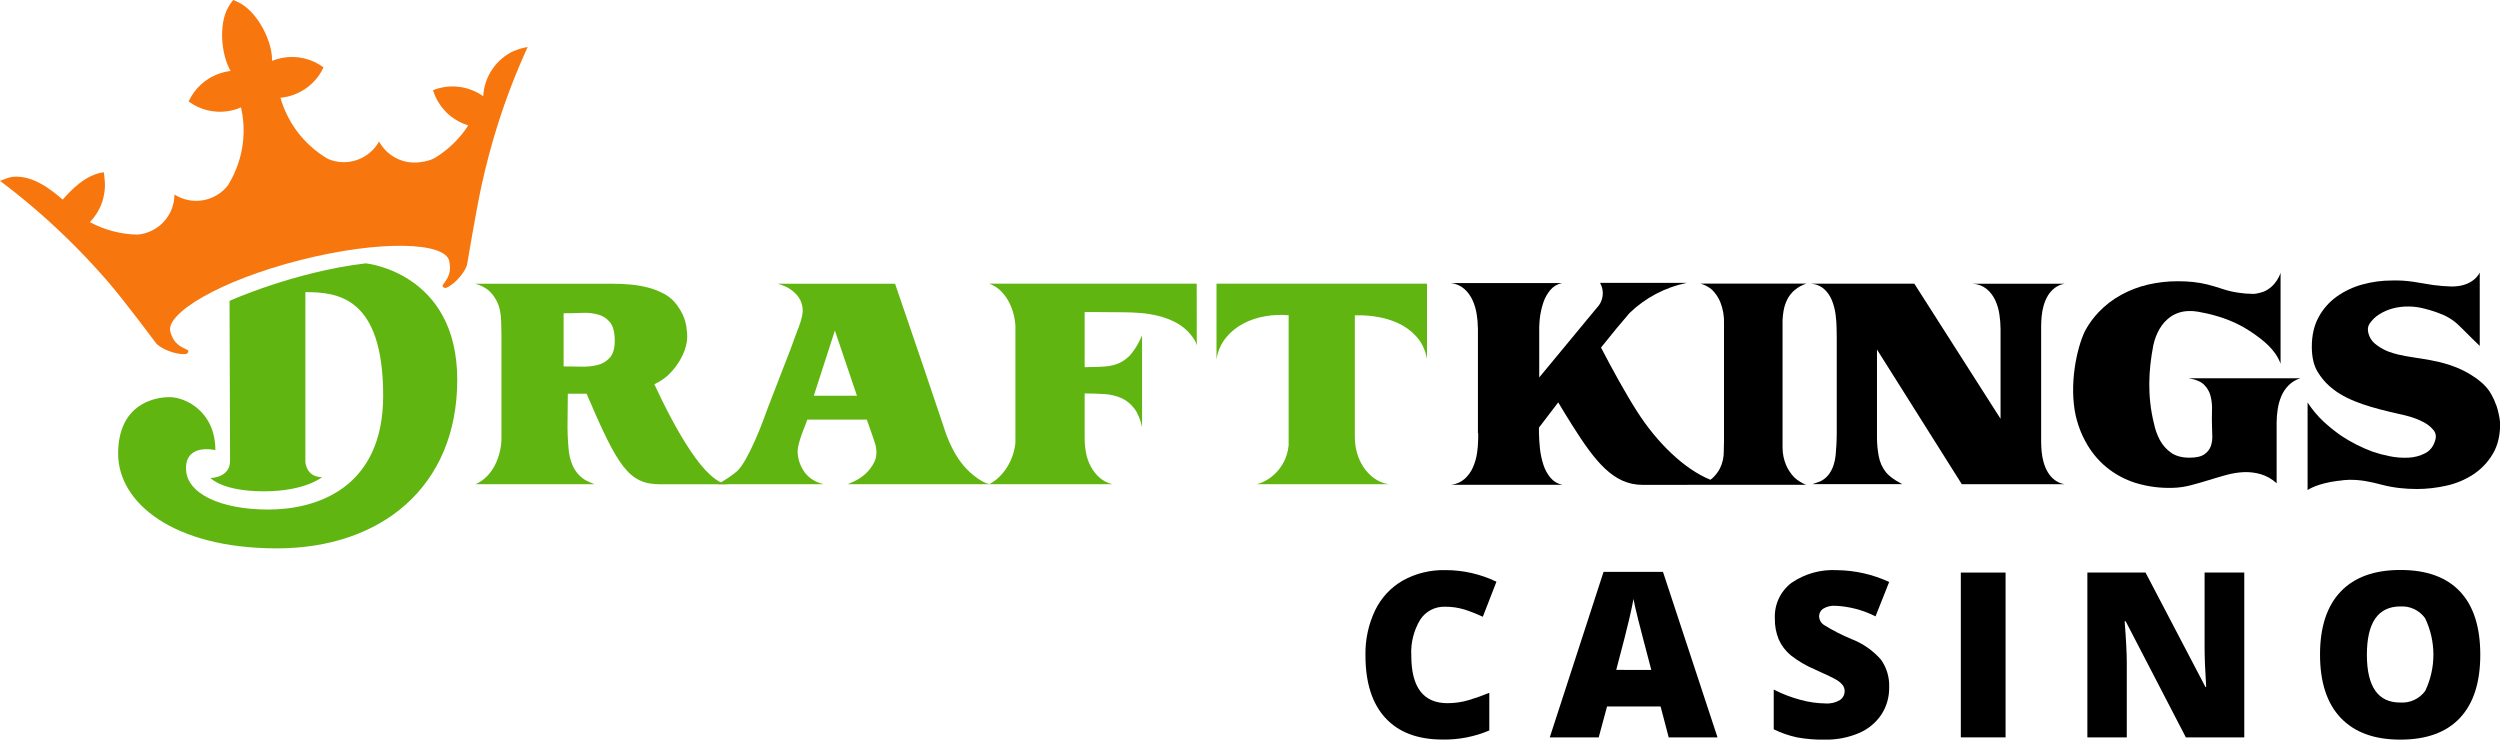
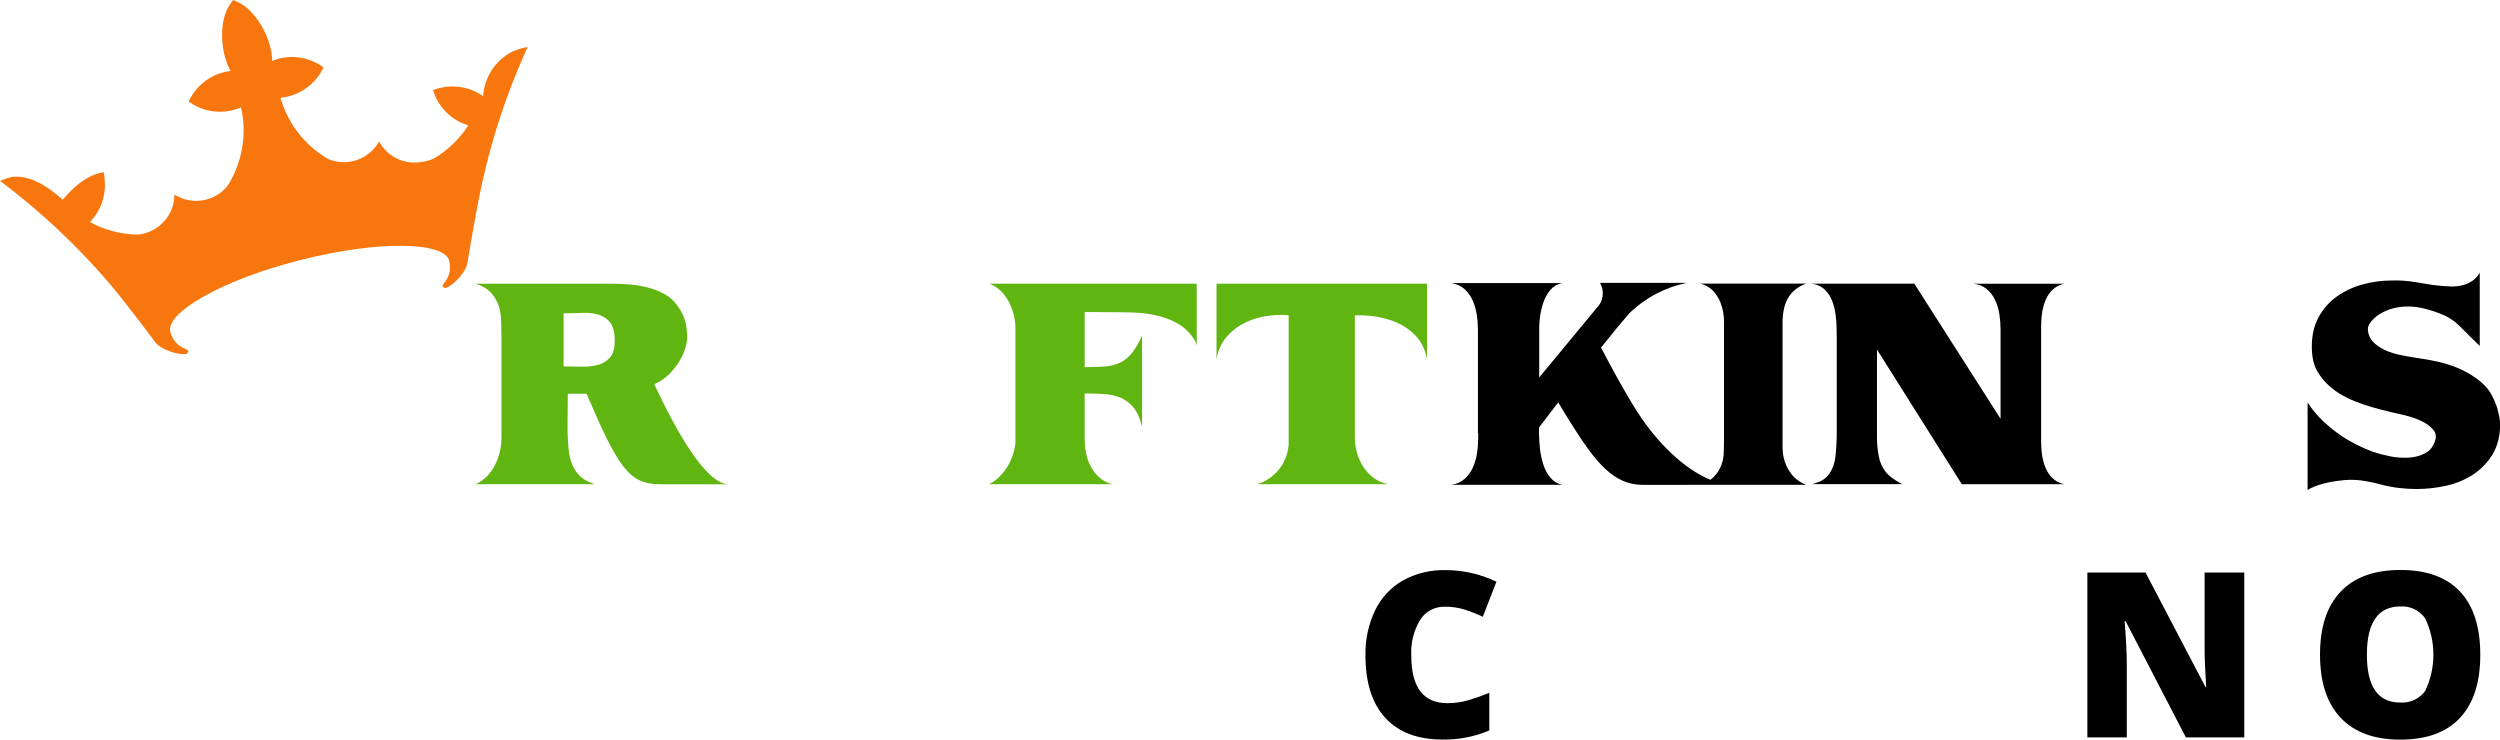
<svg xmlns="http://www.w3.org/2000/svg" x="0px" y="0px" viewBox="0 0 338 100" style="enable-background:new 0 0 338 100;">
  <path d="M161.794 38.354H133.743C134.336 38.567 134.876 38.908 135.323 39.352C135.764 39.796 136.135 40.304 136.423 40.86C136.714 41.424 136.934 42.022 137.078 42.64C137.188 43.092 137.257 43.553 137.285 44.017V59.87C137.171 60.991 136.812 62.072 136.232 63.038C135.929 63.544 135.566 64.01 135.149 64.427C134.737 64.842 134.263 65.191 133.745 65.462H150.384C149.733 65.305 149.131 64.992 148.629 64.549C148.162 64.129 147.773 63.629 147.479 63.073C147.172 62.504 146.955 61.891 146.835 61.255C146.711 60.607 146.648 59.949 146.647 59.289V53.197C147.595 53.197 148.49 53.223 149.324 53.279C150.1 53.323 150.862 53.502 151.577 53.806C152.255 54.109 152.849 54.575 153.304 55.161C153.79 55.771 154.158 56.629 154.408 57.736V45.336C154.055 46.201 153.587 47.016 153.017 47.756C152.584 48.301 152.033 48.741 151.407 49.044C150.762 49.339 150.067 49.511 149.359 49.553C148.59 49.609 147.684 49.638 146.647 49.638V42.183L151.737 42.217C152.527 42.217 153.346 42.25 154.194 42.317C155.029 42.382 155.857 42.519 156.669 42.726C157.469 42.927 158.242 43.222 158.974 43.603C159.703 43.985 160.353 44.502 160.888 45.129C161.087 45.358 161.268 45.601 161.431 45.857C161.598 46.112 161.723 46.393 161.803 46.687L161.794 38.354Z" fill="#61B510" />
  <path d="M164.471 38.354V48.618C164.617 47.545 165.05 46.532 165.724 45.685C166.371 44.889 167.173 44.232 168.081 43.754C169.015 43.262 170.023 42.925 171.065 42.756C172.108 42.576 173.17 42.531 174.224 42.62V60.214C174.18 60.662 174.089 61.104 173.952 61.532C173.756 62.152 173.459 62.735 173.074 63.259C172.691 63.78 172.229 64.237 171.705 64.616C171.168 65.005 170.565 65.293 169.926 65.467H187.718C187.007 65.347 186.334 65.062 185.752 64.637C185.19 64.225 184.708 63.714 184.329 63.129C183.943 62.54 183.651 61.894 183.463 61.215C183.273 60.536 183.176 59.834 183.175 59.129V42.631H184.053C184.792 42.647 185.528 42.72 186.256 42.849C187.19 43.006 188.101 43.28 188.967 43.663C189.904 44.083 190.745 44.688 191.44 45.443C192.187 46.234 192.684 47.262 192.931 48.526V38.354H164.471Z" fill="#61B510" />
-   <path d="M116.997 64.074C116.567 64.464 116.082 64.789 115.558 65.039C115.082 65.253 114.776 65.394 114.64 65.462H133.789C133.474 65.395 133.172 65.281 132.89 65.125C132.615 64.97 132.349 64.8 132.093 64.616C131.414 64.137 130.799 63.573 130.263 62.938C129.76 62.328 129.318 61.67 128.943 60.974C128.544 60.231 128.199 59.46 127.909 58.668L126.519 54.538L124.639 48.969L121.013 38.361H105.12C105.623 38.486 106.107 38.675 106.561 38.922C106.967 39.162 107.338 39.458 107.662 39.8C108.041 40.205 108.309 40.702 108.441 41.241C108.553 41.731 108.553 42.241 108.441 42.731C108.336 43.228 108.188 43.716 108 44.188C107.549 45.364 107.204 46.296 106.967 46.984C106.895 47.193 106.819 47.386 106.737 47.579L103.865 54.998C103.709 55.428 103.47 56.062 103.163 56.897C102.856 57.732 102.493 58.601 102.096 59.505C101.699 60.409 101.283 61.26 100.841 62.047C100.399 62.833 99.988 63.401 99.612 63.742C99.233 64.054 98.837 64.347 98.428 64.62C98.022 64.888 97.699 65.094 97.463 65.229C97.324 65.3 97.19 65.38 97.061 65.467H111.36C110.254 65.197 109.401 64.666 108.801 63.874C108.188 63.038 107.85 62.032 107.835 60.995C107.851 60.674 107.903 60.355 107.99 60.046C108.09 59.639 108.215 59.228 108.362 58.808C108.509 58.389 108.66 57.99 108.82 57.606C108.98 57.222 109.09 56.927 109.157 56.728H117.189C117.255 56.904 117.347 57.164 117.461 57.492C117.575 57.82 117.691 58.152 117.812 58.491C117.933 58.829 118.05 59.158 118.152 59.475C118.254 59.793 118.328 60.026 118.372 60.177C118.575 61.081 118.517 61.849 118.196 62.482C117.901 63.085 117.493 63.626 116.994 64.076L116.997 64.074ZM110.029 53.502L112.876 44.692L115.86 53.502H110.029Z" fill="#61B510" />
  <path d="M88.459 51.953C89.149 51.636 89.786 51.214 90.348 50.703L90.523 50.528C90.785 50.27 91.029 49.994 91.252 49.703C91.282 49.662 91.313 49.625 91.343 49.585C92.131 48.532 93.168 46.721 92.854 44.699C92.811 43.926 92.614 43.17 92.275 42.475C92.069 42.052 91.826 41.649 91.547 41.271C91.095 40.638 90.504 40.116 89.82 39.745C89.113 39.361 88.362 39.066 87.582 38.868C86.788 38.665 85.978 38.53 85.162 38.462C84.335 38.395 83.575 38.361 82.88 38.361H64.238C64.868 38.519 65.461 38.801 65.981 39.191C66.49 39.627 66.9 40.165 67.185 40.77C67.547 41.473 67.739 42.409 67.761 43.579C67.784 44.169 67.796 44.767 67.796 45.378V59.27C67.791 59.88 67.717 60.487 67.573 61.08C67.428 61.696 67.212 62.293 66.929 62.859C66.65 63.42 66.284 63.934 65.846 64.383C65.403 64.837 64.88 65.205 64.303 65.467H80.4C80.048 65.339 79.703 65.192 79.366 65.027C78.969 64.829 78.608 64.566 78.299 64.248C77.922 63.852 77.618 63.392 77.4 62.891C77.105 62.19 76.927 61.446 76.874 60.688C76.758 59.449 76.712 58.204 76.735 56.96C76.757 55.696 76.769 54.455 76.77 53.236H77.855C78.353 53.236 78.836 53.236 79.305 53.236C83.55 63.151 85.026 65.474 89.251 65.474H98.553C95.371 65.474 91.305 58.024 88.468 51.96L88.459 51.953ZM76.2 49.552V42.352C77.035 42.352 77.864 42.336 78.69 42.301C79.439 42.259 80.189 42.339 80.912 42.538C81.547 42.716 82.107 43.097 82.506 43.623C82.913 44.149 83.115 44.974 83.115 46.08C83.115 47.096 82.895 47.852 82.455 48.349C82.013 48.848 81.428 49.198 80.779 49.35C80.047 49.525 79.295 49.599 78.543 49.571C77.724 49.546 76.944 49.535 76.203 49.536" fill="#61B510" />
  <path d="M69.518 6.861C68.326 7.406 67.306 8.266 66.567 9.349C65.829 10.432 65.4 11.695 65.327 13.004V13.004C64.353 12.315 63.223 11.88 62.039 11.738C60.855 11.597 59.654 11.752 58.545 12.191C58.636 12.491 58.745 12.784 58.873 13.069C59.294 13.995 59.906 14.82 60.671 15.491C61.435 16.161 62.334 16.661 63.307 16.957C62.227 18.631 60.805 20.056 59.133 21.139C58.422 21.634 57.629 21.831 56.709 21.941C55.622 22.074 54.521 21.877 53.548 21.376C52.574 20.875 51.774 20.093 51.251 19.131C50.595 20.305 49.529 21.195 48.258 21.632C46.986 22.068 45.598 22.019 44.36 21.495C44.03 21.302 43.705 21.101 43.395 20.881C40.739 19.034 38.805 16.325 37.918 13.215L38.039 13.204C39.141 13.082 40.198 12.706 41.129 12.105C42.06 11.505 42.839 10.697 43.405 9.745C43.53 9.538 43.642 9.325 43.744 9.111C43.551 8.967 43.35 8.834 43.144 8.711C42.292 8.203 41.345 7.877 40.361 7.755C39.377 7.632 38.379 7.716 37.429 8C37.211 8.065 36.992 8.142 36.778 8.228C36.858 5.706 34.966 1.918 32.646 0.541C32.35 0.372 32.046 0.219 31.733 0.084L31.533 0L31.391 0.176C31.209 0.413 31.042 0.662 30.891 0.92C29.523 3.245 29.901 7.414 31.179 9.592C30.95 9.618 30.721 9.657 30.496 9.706C29.527 9.916 28.613 10.324 27.81 10.905C27.007 11.486 26.334 12.228 25.832 13.083C25.711 13.292 25.601 13.504 25.502 13.72C25.695 13.862 25.896 13.993 26.103 14.113C27.056 14.677 28.128 15.011 29.233 15.09C30.338 15.169 31.446 14.99 32.47 14.568L32.583 14.52C33.247 17.413 32.972 20.442 31.798 23.168C31.796 23.155 31.792 23.142 31.788 23.129C31.77 23.2 31.745 23.268 31.724 23.34C31.645 23.516 31.563 23.691 31.477 23.867C31.27 24.288 31.042 24.698 30.793 25.095C29.953 26.151 28.751 26.859 27.42 27.081C26.089 27.304 24.723 27.025 23.586 26.299C23.581 27.661 23.068 28.972 22.146 29.975C21.225 30.978 19.961 31.6 18.605 31.719C16.35 31.681 14.137 31.102 12.153 30.031C12.862 29.303 13.409 28.432 13.755 27.476C14.102 26.52 14.242 25.502 14.164 24.488C14.139 24.17 14.092 23.587 14.031 23.287C11.554 23.598 9.509 25.801 8.479 26.992C7.105 25.801 4.591 23.695 1.838 23.898C1.19 23.947 0.584 24.249 0 24.449C3.073 26.756 5.999 29.251 8.762 31.921C10.703 33.782 12.567 35.765 14.347 37.795C16.818 40.623 21.041 46.336 21.046 46.336C21.573 47.065 23.679 48.004 25.109 47.863C25.203 47.851 25.289 47.806 25.353 47.737C25.417 47.667 25.455 47.578 25.46 47.484C25.478 47.335 25.22 47.245 25.088 47.186C23.84 46.64 23.38 45.976 23.042 44.914C22.247 42.424 29.699 37.927 40.593 35.163C51.487 32.398 60.235 32.735 60.741 35.305C60.955 36.4 60.872 37.2 60.039 38.289C59.951 38.405 59.768 38.61 59.863 38.733C59.911 38.814 59.986 38.875 60.074 38.907C60.162 38.939 60.259 38.94 60.347 38.908C61.667 38.343 63.072 36.507 63.177 35.623C63.177 35.623 64.346 28.542 65.15 24.874C65.735 22.234 66.427 19.631 67.228 17.065C68.374 13.414 69.746 9.839 71.338 6.359C70.715 6.454 70.106 6.631 69.529 6.885" fill="#F7760D" />
-   <path d="M31.036 40.676C31.036 40.676 39.693 36.764 49.453 35.603C49.453 35.603 61.82 36.822 61.82 51.337C61.82 65.852 51.494 74.14 37.439 74.14C23.384 74.14 15.972 67.944 15.972 61.346C15.972 54.749 20.711 53.694 22.924 53.694C25.137 53.694 29.118 55.688 29.118 60.858C29.118 60.858 25.146 59.883 25.146 63.316C25.146 66.749 29.841 68.89 36.279 68.89C42.717 68.89 51.805 66.069 51.805 53.502C51.805 40.095 45.6 39.496 41.288 39.496V62.489C41.288 62.489 41.402 64.511 43.543 64.511C43.543 64.511 41.276 66.426 35.661 66.426C30.046 66.426 28.449 64.623 28.449 64.623C28.449 64.623 31.106 64.634 31.106 62.291C31.106 59.947 31.034 40.665 31.034 40.665" fill="#61B510" />
  <path d="M337.492 54.798C337.318 54.282 337.095 53.785 336.825 53.313C336.474 52.662 335.9 51.97 334.961 51.273C334.867 51.205 334.775 51.138 334.682 51.075L334.665 51.063C334.249 50.771 333.815 50.505 333.366 50.266C330.175 48.567 326.898 48.56 324.267 47.942C323.851 47.844 323.441 47.723 323.039 47.579C322.891 47.523 322.747 47.463 322.602 47.403C322.044 47.155 321.525 46.829 321.059 46.436C320.646 46.08 320.351 45.608 320.213 45.081C320.078 44.555 320.123 44.133 320.348 43.793C320.694 43.266 321.151 42.821 321.687 42.489C322.258 42.131 322.881 41.862 323.533 41.692C324.236 41.509 324.96 41.424 325.685 41.437C326.436 41.448 327.183 41.556 327.906 41.76C328.733 41.967 329.543 42.239 330.328 42.575C330.892 42.823 331.422 43.141 331.907 43.521C332.144 43.713 332.37 43.918 332.585 44.133C332.811 44.358 333.046 44.595 333.296 44.835C333.545 45.076 333.822 45.362 334.126 45.666C334.43 45.969 334.809 46.336 335.261 46.766V36.837C335.261 36.837 334.501 38.736 331.484 38.736C330.639 38.713 329.796 38.645 328.959 38.533C328.1 38.396 327.23 38.257 326.349 38.108C325.374 37.955 324.388 37.894 323.402 37.924C322.045 37.92 320.694 38.102 319.386 38.464C318.14 38.801 316.963 39.357 315.913 40.107C314.899 40.837 314.064 41.788 313.471 42.887C312.864 44.006 312.559 45.333 312.557 46.868C312.557 48.292 312.823 49.433 313.355 50.29C313.775 50.986 314.294 51.617 314.896 52.163H314.905C314.923 52.182 314.946 52.198 314.965 52.218L315.167 52.393C315.274 52.483 315.381 52.569 315.49 52.655C317.685 54.34 320.787 55.156 324.371 55.975L324.573 56.017H324.599C324.966 56.098 325.335 56.192 325.705 56.3C326.386 56.489 327.045 56.749 327.67 57.078C328.178 57.337 328.628 57.695 328.994 58.131C329.146 58.308 329.25 58.521 329.297 58.75C329.344 58.978 329.333 59.215 329.264 59.438C329.038 60.295 328.587 60.904 327.909 61.265C327.203 61.635 326.424 61.843 325.627 61.876C324.758 61.92 323.887 61.851 323.035 61.673C322.265 61.521 321.506 61.317 320.764 61.062C319.3 60.52 317.902 59.813 316.597 58.956C315.73 58.363 314.909 57.706 314.14 56.992C313.322 56.222 312.599 55.358 311.986 54.417V66.255C311.986 66.255 313.189 65.365 316.178 64.993C316.178 64.993 316.178 64.993 316.19 65.006C316.665 64.925 317.146 64.88 317.627 64.871C318.365 64.861 319.103 64.919 319.83 65.046C320.567 65.171 321.297 65.335 322.017 65.537C322.791 65.738 323.578 65.885 324.372 65.978C325.165 66.069 325.963 66.115 326.761 66.115C328.112 66.112 329.458 65.958 330.775 65.657C332.067 65.374 333.296 64.857 334.401 64.132C335.48 63.419 336.381 62.469 337.034 61.353C337.712 60.212 338.04 58.808 338.019 57.141C337.928 56.346 337.757 55.562 337.51 54.801" fill="#000001" />
  <path d="M275.963 44.158C275.963 43.728 275.986 43.263 276.03 42.768C276.075 42.275 276.166 41.787 276.302 41.311C276.432 40.849 276.619 40.405 276.86 39.989C277.1 39.582 277.417 39.224 277.792 38.936C278.188 38.633 278.655 38.435 279.149 38.362H266.714C267.398 38.395 268.055 38.64 268.593 39.065C269.083 39.476 269.476 39.991 269.745 40.572C270.034 41.189 270.228 41.846 270.32 42.52C270.419 43.171 270.471 43.828 270.475 44.486V56.618L258.817 38.354H244.72C245.402 38.365 246.06 38.609 246.584 39.047C247.06 39.469 247.431 39.997 247.667 40.588C247.922 41.218 248.093 41.879 248.176 42.554C248.262 43.194 248.307 43.839 248.311 44.484C248.311 44.755 248.311 45.157 248.328 45.687V58.533C248.328 59.101 248.307 59.672 248.277 60.242C248.255 60.67 248.221 61.11 248.176 61.562C248.134 62.006 248.043 62.444 247.905 62.868C247.77 63.283 247.576 63.677 247.33 64.037C247.07 64.408 246.735 64.719 246.347 64.951C246.25 65.011 246.147 65.063 246.041 65.106C245.906 65.16 245.764 65.211 245.618 65.257C245.473 65.302 245.341 65.346 245.229 65.392C245.164 65.422 245.095 65.445 245.025 65.459H257.188C256.851 65.279 256.564 65.116 256.327 64.969C256.079 64.813 255.841 64.644 255.614 64.46C255.4 64.291 255.202 64.104 255.021 63.9C254.495 63.254 254.145 62.483 254.004 61.662C253.85 60.847 253.771 60.02 253.768 59.191V47.256L265.239 65.467H279.149C278.655 65.394 278.189 65.196 277.792 64.893C277.417 64.605 277.101 64.247 276.86 63.84C276.62 63.425 276.432 62.981 276.302 62.519C276.166 62.042 276.075 61.554 276.03 61.06C275.986 60.563 275.963 60.102 275.963 59.672V44.158Z" fill="#000001" />
-   <path d="M297.992 52.019C298.419 52.437 298.723 52.965 298.87 53.544C299.029 54.18 299.095 54.836 299.064 55.491C299.041 56.204 299.041 56.921 299.064 57.643C299.064 58.004 299.077 58.427 299.1 58.915C299.125 59.386 299.06 59.857 298.908 60.304C298.742 60.76 298.435 61.152 298.031 61.422C297.593 61.727 296.927 61.88 296.032 61.88C294.996 61.88 294.159 61.654 293.522 61.202C292.887 60.753 292.366 60.162 292.002 59.475C291.634 58.779 291.37 58.033 291.219 57.26V57.278C290.292 53.544 290.478 50.029 291.136 46.648C291.302 45.874 291.589 45.13 291.986 44.444C292.369 43.784 292.893 43.217 293.522 42.784C294.227 42.323 295.048 42.07 295.891 42.055C296.317 42.036 296.744 42.065 297.164 42.141C297.611 42.218 298.041 42.304 298.436 42.394C300.367 42.847 302.308 43.537 304.109 44.716C306.066 45.999 307.651 47.298 308.333 49.172V36.886C308.333 36.886 307.807 38.721 306.006 39.449C305.67 39.563 305.326 39.649 304.976 39.707C304.895 39.717 304.813 39.726 304.727 39.731H304.567C303.898 39.727 303.231 39.671 302.571 39.565C301.85 39.459 301.14 39.289 300.449 39.056C299.747 38.822 299.076 38.624 298.436 38.462C297.797 38.304 297.148 38.19 296.493 38.124C295.823 38.056 295.15 38.022 294.476 38.024C293.108 38.018 291.743 38.171 290.41 38.478C289.139 38.775 287.914 39.243 286.77 39.87C285.642 40.488 284.618 41.277 283.731 42.208C283.018 42.961 282.405 43.803 281.91 44.714L281.894 44.742C280.741 47.135 279.719 52.056 280.648 56.256C280.834 57.036 281.084 57.799 281.394 58.538C281.551 58.914 281.727 59.276 281.92 59.624C282.624 60.968 283.585 62.16 284.748 63.135C285.924 64.104 287.277 64.837 288.732 65.292C290.386 65.795 292.112 66.019 293.839 65.954C294.621 65.927 295.397 65.814 296.154 65.617C296.942 65.411 297.734 65.186 298.54 64.936C299.345 64.684 300.147 64.453 300.962 64.225C301.74 64.005 302.541 63.874 303.349 63.835C304.124 63.801 304.899 63.893 305.644 64.107C306.447 64.346 307.185 64.767 307.8 65.336V57.136C307.802 56.534 307.851 55.934 307.944 55.34C308.031 54.728 308.197 54.13 308.437 53.56C308.67 53.01 309.007 52.51 309.429 52.086C309.873 51.644 310.419 51.319 311.019 51.138H295.889C296.855 51.294 297.557 51.586 297.996 52.016" fill="#000001" />
  <path d="M241.487 62.894C241.175 62.16 241.011 61.372 241.002 60.574V43.286C241.02 42.857 241.066 42.429 241.141 42.006C241.234 41.469 241.406 40.948 241.65 40.46C241.895 39.985 242.232 39.563 242.64 39.217C243.11 38.827 243.649 38.529 244.23 38.34H229.897C230.485 38.5 231.028 38.793 231.486 39.194C231.953 39.664 232.325 40.219 232.581 40.83C232.953 41.765 233.125 42.768 233.085 43.774V59.57C233.085 59.97 233.074 60.448 233.055 61.014C233.068 61.809 232.893 62.595 232.544 63.309C232.278 63.83 231.917 64.298 231.48 64.688C231.407 64.749 231.324 64.807 231.243 64.864C227.733 63.433 224.068 59.902 221.357 55.668C219.761 53.176 217.959 49.876 216.456 46.991C217.86 45.225 219.219 43.582 220.307 42.329C222.443 40.265 225.121 38.85 228.03 38.248H216.33C216.639 38.789 216.76 39.416 216.674 40.033C216.589 40.65 216.302 41.221 215.858 41.657L208.103 51.031V44.179C208.128 43.828 208.132 43.505 208.17 43.158C208.249 42.399 208.411 41.652 208.651 40.928C208.856 40.295 209.182 39.708 209.611 39.198C210.019 38.72 210.575 38.394 211.191 38.271H196.181C196.862 38.352 197.502 38.639 198.015 39.094C198.483 39.528 198.856 40.053 199.112 40.637C199.38 41.25 199.565 41.896 199.661 42.557C199.705 42.858 199.738 43.147 199.765 43.435L199.816 44.514V58.556H199.851V59.3L199.8 60.377C199.775 60.665 199.74 60.955 199.696 61.255C199.6 61.917 199.415 62.563 199.147 63.175C198.892 63.76 198.518 64.286 198.05 64.72C197.537 65.175 196.897 65.462 196.216 65.543H211.226C210.61 65.421 210.053 65.094 209.646 64.616C209.216 64.106 208.89 63.518 208.684 62.884C208.444 62.16 208.283 61.413 208.203 60.655C208.123 59.932 208.084 59.226 208.067 58.529V57.815C208.663 57.027 209.58 55.821 210.671 54.399C211.264 55.396 211.9 56.434 212.547 57.464C215.649 62.378 218.125 65.552 222.059 65.552L244.174 65.543C243.587 65.308 243.049 64.968 242.585 64.539C242.124 64.06 241.752 63.504 241.487 62.894V62.894Z" fill="#000000" />
  <path d="M195.363 82.029C194.7 82.007 194.043 82.157 193.456 82.465C192.868 82.772 192.37 83.227 192.011 83.784C191.132 85.244 190.712 86.935 190.807 88.637C190.807 92.926 192.437 95.07 195.698 95.07C196.669 95.072 197.634 94.933 198.565 94.657C199.511 94.376 200.442 94.045 201.354 93.667V98.757C199.357 99.607 197.204 100.025 195.035 99.986C191.672 99.986 189.094 99.011 187.3 97.062C185.506 95.112 184.609 92.293 184.609 88.602C184.565 86.501 185.012 84.419 185.913 82.52C186.729 80.828 188.035 79.421 189.662 78.484C191.422 77.514 193.408 77.029 195.416 77.079C197.806 77.074 200.166 77.611 202.319 78.649L200.476 83.388C199.674 83.01 198.85 82.684 198.007 82.412C197.151 82.148 196.259 82.019 195.363 82.029V82.029Z" fill="#000000" />
-   <path d="M225.609 99.693L224.512 95.517H217.274L216.145 99.693H209.53L216.8 77.318H224.835L232.207 99.693H225.609ZM223.256 90.578L222.296 86.921C222.073 86.109 221.801 85.055 221.479 83.761C221.158 82.467 220.947 81.542 220.848 80.986C220.756 81.505 220.576 82.358 220.307 83.547C220.038 84.736 219.44 87.076 218.515 90.568L223.256 90.578Z" fill="#000000" />
-   <path d="M255.415 92.925C255.438 94.231 255.072 95.514 254.362 96.611C253.617 97.718 252.567 98.585 251.338 99.107C249.869 99.73 248.284 100.034 246.689 99.998C245.435 100.02 244.182 99.918 242.949 99.693C241.862 99.457 240.808 99.091 239.809 98.603V93.23C240.949 93.818 242.149 94.28 243.389 94.61C244.501 94.922 245.649 95.089 246.805 95.105C247.492 95.159 248.18 94.996 248.77 94.64C248.965 94.507 249.124 94.329 249.233 94.121C249.342 93.912 249.398 93.68 249.395 93.445C249.401 93.157 249.313 92.876 249.144 92.644C248.921 92.362 248.646 92.124 248.335 91.942C247.964 91.708 246.976 91.231 245.371 90.51C244.2 90.019 243.101 89.373 242.103 88.59C241.408 88.011 240.855 87.281 240.486 86.456C240.117 85.552 239.937 84.581 239.96 83.605C239.918 82.684 240.1 81.766 240.49 80.93C240.88 80.094 241.467 79.366 242.201 78.806C244.006 77.566 246.173 76.96 248.36 77.085C250.798 77.113 253.203 77.658 255.415 78.684L253.571 83.333C251.894 82.48 250.055 81.992 248.175 81.901C247.577 81.852 246.978 81.996 246.468 82.312C246.304 82.427 246.171 82.58 246.079 82.758C245.988 82.936 245.94 83.133 245.941 83.333C245.952 83.569 246.019 83.798 246.137 84.002C246.255 84.206 246.42 84.379 246.619 84.505C247.794 85.234 249.027 85.866 250.304 86.396C251.843 86.985 253.216 87.939 254.304 89.176C255.08 90.268 255.47 91.587 255.415 92.925V92.925Z" fill="#000000" />
-   <path d="M265.103 99.693V77.411H271.153V99.693H265.103Z" fill="#000000" />
+   <path d="M265.103 99.693V77.411H271.153H265.103Z" fill="#000000" />
  <path d="M303.426 99.693H295.528L287.39 83.995H287.253C287.446 86.464 287.542 88.349 287.542 89.65V99.693H282.212V77.411H290.077L298.184 92.895H298.275C298.132 90.651 298.061 88.848 298.061 87.486V77.411H303.426V99.693Z" fill="#000000" />
  <path d="M335.334 88.521C335.334 92.266 334.415 95.116 332.577 97.072C330.739 99.029 328.048 100.003 324.503 99.996C321.009 99.996 318.33 99.016 316.465 97.055C314.6 95.094 313.667 92.239 313.667 88.49C313.667 84.782 314.594 81.95 316.449 79.995C318.304 78.039 320.997 77.061 324.528 77.06C328.073 77.06 330.76 78.03 332.589 79.97C334.418 81.91 335.333 84.76 335.334 88.521ZM320.003 88.521C320.003 92.83 321.501 94.984 324.498 94.984C325.15 95.03 325.803 94.911 326.396 94.636C326.989 94.361 327.503 93.94 327.889 93.413C328.621 91.877 328.999 90.198 328.997 88.497C328.994 86.796 328.611 85.117 327.875 83.584C327.498 83.057 326.993 82.634 326.408 82.355C325.823 82.076 325.177 81.951 324.53 81.99C321.513 81.995 320.004 84.172 320.003 88.521Z" fill="#000000" />
</svg>